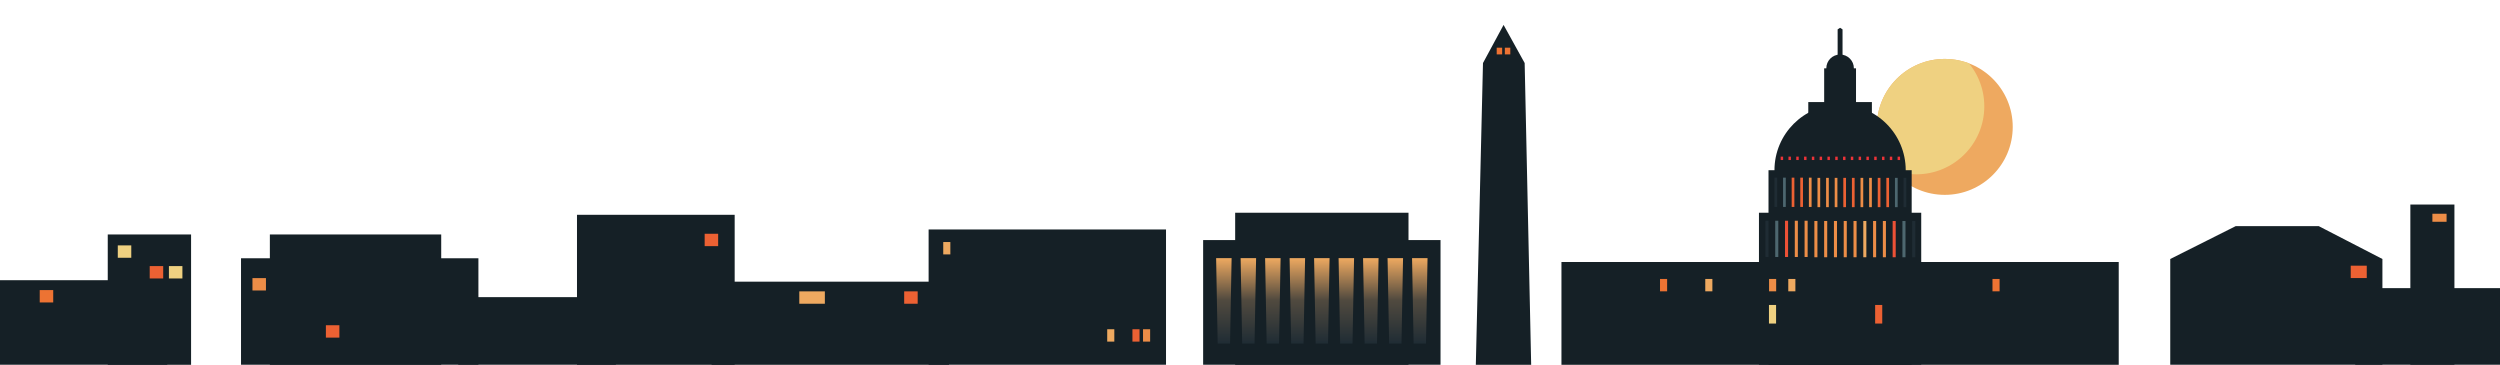
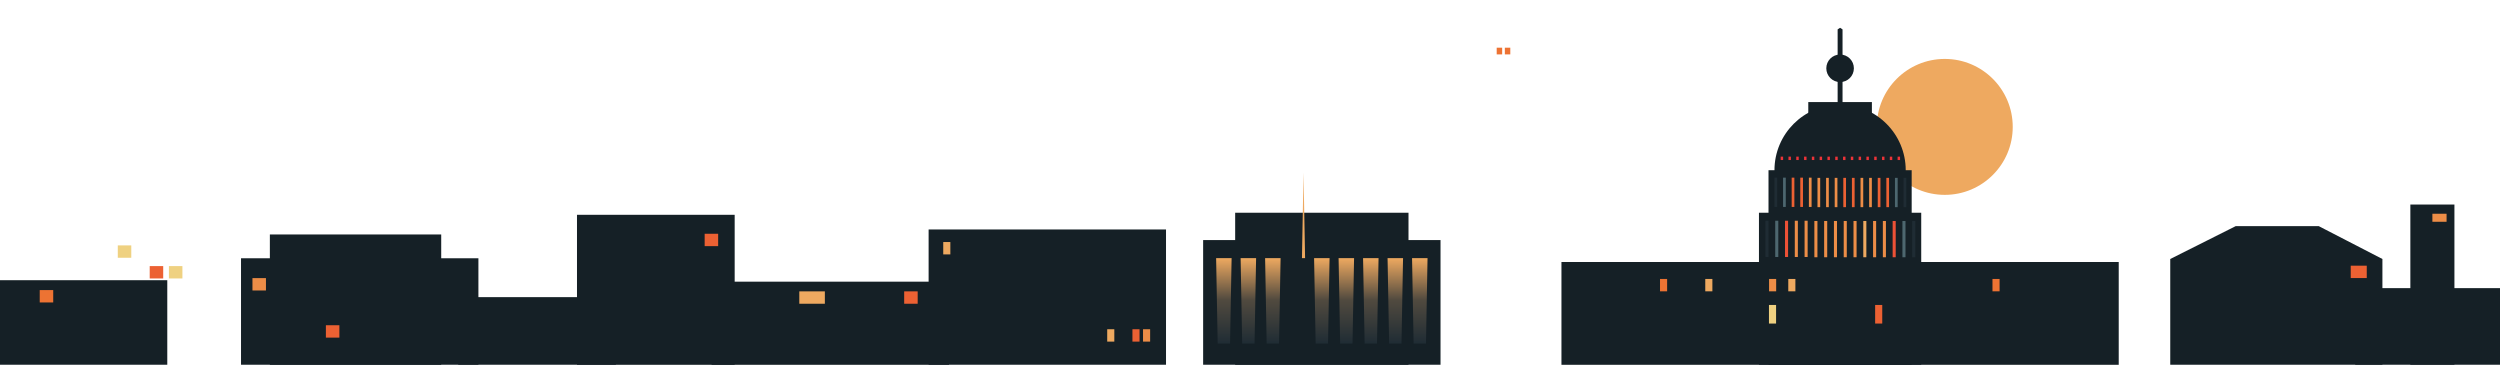
<svg xmlns="http://www.w3.org/2000/svg" xml:space="preserve" style="fill-rule:evenodd;clip-rule:evenodd;stroke-linejoin:round;stroke-miterlimit:2" viewBox="0 0 32000 4669">
  <path d="M0 .658h32000v4667.86H0z" style="fill:none" />
  <clipPath id="a">
    <path d="M0 .658h32000v4667.86H0z" />
  </clipPath>
  <g clip-path="url(#a)">
    <clipPath id="b">
      <circle cx="24893" cy="1624.24" r="869.996" />
    </clipPath>
    <g clip-path="url(#b)">
      <circle cx="24893" cy="1624.24" r="957.95" style="fill:#eea960" />
      <clipPath id="c">
-         <circle cx="24893" cy="1624.24" r="957.95" />
-       </clipPath>
+         </clipPath>
      <g clip-path="url(#c)">
        <circle cx="24529.1" cy="1361.15" r="869.996" style="fill:#efd181" />
      </g>
    </g>
    <path d="M3085.01 3305.76h3038.66v1363.81H3085.01z" style="fill:#152026" />
    <path d="M3454.18 3000.79h2193.35v1668.78H3454.18zM9108.15 3605.61h3038.66v1063.95H9108.15z" style="fill:#152026" />
    <path d="M7385.47 2749.23h2018.39v1920.33H7385.47z" style="fill:#152026" />
    <path d="M5865.57 3803.27h2018.39v866.29H5865.57zM30147 3687.7h3038.66v1069.34H30147z" style="fill:#152026" />
    <path d="m30494.9 3315.16-815.337-420.877h-1061.95l-838.416 420.877v1441.88h2715.7V3315.16ZM30852.5 2618.36h564.151v2138.68H30852.5zM11886.3 2936.99h3038.66v1732.58H11886.3zM15400.1 3072.77h3038.66v1596.8H15400.1z" style="fill:#152026" />
    <path d="M15810.1 2723.42h2218.74v1946.15H15810.1zM19986.6 3353.43h7133.12v1316.14H19986.6z" style="fill:#152026" />
    <path d="M22514.6 2723.42h2077.04v1946.15H22514.6z" style="fill:#152026" />
    <path d="M22636.9 2178.77h1832.6v2490.79h-1832.6z" style="fill:#152026" />
    <path d="M23146 1306.37h814.279v3363.19H23146z" style="fill:#152026" />
-     <path d="M23349.3 874.312h407.629v3795.25H23349.3z" style="fill:#152026" />
    <path d="m23584.5 376.153-31.391-20.523-31.391 20.523v4293.41h62.782V376.153Z" style="fill:#152026" />
    <circle cx="23553.2" cy="2178.77" r="840.048" style="fill:#152026" />
    <circle cx="23553.2" cy="874.312" r="176.509" style="fill:#152026" />
-     <path d="m19515.7 806.829-269.894-487.932-263.6 487.932-91.675 3862.74h708.51l-83.341-3862.74ZM1379.21 3000.79H2445.8v1668.78H1379.21z" style="fill:#152026" />
    <path d="M-676.657 3586.25h2817.85v1083.32h-2817.85z" style="fill:#152026" />
    <path d="M1507.63 3140.99h172.732v158.392H1507.63zM2162.11 3405.96h172.732v158.392H2162.11z" style="fill:#efd181" />
    <path d="M1916.27 3405.96h172.732v158.392H1916.27z" style="fill:#ec6133" />
    <path d="M508.479 3712.97h172.732v158.392H508.479z" style="fill:#ed7333" />
    <path d="M3231.4 3559.8h172.732v158.392H3231.4z" style="fill:#ed8d47" />
    <path d="M4171.37 4163.11h172.732v158.392H4171.37zM9019.62 2992.16h172.732v158.392H9019.62zM11573.5 3729.49h172.732v158.392H11573.5z" style="fill:#ec6133" />
    <path d="M14630.7 4214.26h91.012v158.392h-91.012z" style="fill:#ed8d47" />
    <path d="M19261.9 610.436h69.965v85.871h-69.965z" style="fill:#ed7333" />
    <path d="M14495.2 4214.26h91.012v158.392h-91.012z" style="fill:#ec6133" />
    <path d="M19157.7 610.436h69.965v85.871h-69.965z" style="fill:#ed7333" />
    <path d="M22597.6 2825.46h39.262v464.068h-39.262z" style="fill:#1f2c34" />
    <path d="M22722.9 2825.46h39.262v464.068h-39.262z" style="fill:#4d676f" />
    <path d="M22848.1 2825.46h39.262v464.068h-39.262z" style="fill:#ec5136" />
    <path d="M22973.4 2825.46h39.262v464.068h-39.262zM23098.6 2825.46h39.262v464.068h-39.262zM23223.9 2828.77h39.262v464.068h-39.262zM23349.1 2828.77h39.262v464.068h-39.262zM23474.4 2828.77h39.262v464.068h-39.262zM23599.6 2828.77h39.262v464.068h-39.262zM23724.9 2828.77h39.262v464.068h-39.262z" style="fill:#ed8d47" />
    <path d="M23850.1 2828.77h39.262v464.068h-39.262z" style="fill:#eea960" />
    <path d="M23975.4 2828.77h39.262v464.068h-39.262zM24100.6 2828.77h39.262v464.068h-39.262z" style="fill:#ed8d47" />
    <path d="M24225.9 2828.77h39.262v464.068h-39.262z" style="fill:#ec5136" />
    <path d="M24351.1 2828.77h39.262v464.068h-39.262z" style="fill:#4d676f" />
    <path d="M24476.4 2828.77h39.262v464.068h-39.262zM22713.1 2273.96h34.533v374.966h-34.533z" style="fill:#1f2c34" />
    <path d="M22823.3 2273.96h34.533v374.966h-34.533z" style="fill:#4d676f" />
    <path d="M22933.4 2273.96h34.533v374.966h-34.533zM23043.6 2273.96h34.533v374.966h-34.533z" style="fill:#ec6133" />
    <path d="M23153.8 2273.96h34.533v374.966h-34.533zM23263.9 2276.64h34.533v374.966h-34.533zM23374.1 2276.64h34.533v374.966h-34.533zM23484.3 2276.64h34.533v374.966h-34.533z" style="fill:#ed8d47" />
    <path d="M23594.4 2276.64h34.533v374.966h-34.533zM23704.6 2276.64h34.533v374.966h-34.533z" style="fill:#ec6133" />
    <path d="M23814.8 2276.64h34.533v374.966h-34.533zM23925 2276.64h34.533v374.966H23925z" style="fill:#ed8d47" />
    <path d="M24035.1 2276.64h34.533v374.966h-34.533zM24145.3 2276.64h34.533v374.966h-34.533z" style="fill:#ec6133" />
    <path d="M24255.5 2276.64h34.533v374.966h-34.533z" style="fill:#4d676f" />
    <path d="M24365.6 2276.64h34.533v374.966h-34.533z" style="fill:#1f2c34" />
    <path d="M22792.6 2004.89h31.278v43.402h-31.278zM22892.4 2004.89h31.278v43.402h-31.278zM22992.2 2004.89h31.278v43.402h-31.278zM23092 2004.89h31.278v43.402H23092zM23191.7 2004.89h31.278v43.402h-31.278zM23291.5 2005.2h31.278v43.402h-31.278zM23391.3 2005.2h31.278v43.402h-31.278zM23491.1 2005.2h31.278v43.402h-31.278zM23590.9 2005.2h31.278v43.402h-31.278zM23690.7 2005.2h31.278v43.402h-31.278zM23790.5 2005.2h31.278v43.402h-31.278zM23890.2 2005.2h31.278v43.402h-31.278zM23990 2005.2h31.278v43.402H23990zM24089.8 2005.2h31.278v43.402h-31.278zM24189.6 2005.2h31.278v43.402h-31.278zM24289.4 2005.2h31.278v43.402h-31.278z" style="fill:#ed3338" />
    <path d="M14172.3 4214.26h91.012v158.392h-91.012zM12073.5 3097.97h91.012v158.392h-91.012zM22890 3570.61h91.012v158.392H22890z" style="fill:#eea960" />
    <path d="M22644 3570.61h91.012v158.392H22644z" style="fill:#ed8d47" />
    <path d="M21827.5 3570.61h91.012v158.392h-91.012z" style="fill:#eea960" />
    <path d="M21248.2 3570.61h91.012v158.392h-91.012zM25503.7 3570.61h91.012v158.392h-91.012z" style="fill:#ed7333" />
    <path d="M30089.3 3400.7h205.159v158.392H30089.3z" style="fill:#ec6133" />
    <path d="M31134.5 2735.89h181.656v102.871H31134.5z" style="fill:#ed8d47" />
    <path d="M24001.8 3903.52h91.012v237.991h-91.012z" style="fill:#ec6133" />
    <path d="M22642.7 3903.52h91.012v237.991h-91.012z" style="fill:#efd181" />
    <path d="M15764.6 3304h-198.184l20 1093.88h158.184l20-1093.88Z" style="fill:url(#d)" />
    <path d="M16078.1 3304h-198.184l20 1093.88h158.184l20-1093.88Z" style="fill:url(#e)" />
    <path d="M16391.6 3304h-198.184l20 1093.88h158.184l20-1093.88Z" style="fill:url(#f)" />
-     <path d="M16705.1 3304h-198.185l20 1093.88h158.185l20-1093.88Z" style="fill:url(#g)" />
+     <path d="M16705.1 3304h-198.185h158.185l20-1093.88Z" style="fill:url(#g)" />
    <path d="M17018.6 3304h-198.184l20 1093.88h158.184l20-1093.88Z" style="fill:url(#h)" />
    <path d="M17332.1 3304h-198.184l20 1093.88h158.184l20-1093.88Z" style="fill:url(#i)" />
    <path d="M17645.5 3304h-198.184l20 1093.88h158.184l20-1093.88Z" style="fill:url(#j)" />
    <path d="M17959 3304h-198.184l20 1093.88H17939l20-1093.88Z" style="fill:url(#k)" />
    <path d="M18272.5 3304h-198.184l20 1093.88h158.184l20-1093.88Z" style="fill:url(#l)" />
    <path d="M10231 3729.49h327.207v158.392H10231z" style="fill:#eea960" />
  </g>
  <defs>
    <linearGradient id="d" x1="0" x2="1" y1="0" y2="0" gradientTransform="rotate(-90 10031.69 -5633.81) scale(1093.89)" gradientUnits="userSpaceOnUse">
      <stop offset="0" style="stop-color:#1f2c34;stop-opacity:1" />
      <stop offset=".51" style="stop-color:#514a3f;stop-opacity:1" />
      <stop offset="1" style="stop-color:#eea960;stop-opacity:1" />
    </linearGradient>
    <linearGradient id="e" x1="0" x2="1" y1="0" y2="0" gradientTransform="rotate(-90 10031.69 -5633.81) scale(1093.89)" gradientUnits="userSpaceOnUse">
      <stop offset="0" style="stop-color:#1f2c34;stop-opacity:1" />
      <stop offset=".51" style="stop-color:#514a3f;stop-opacity:1" />
      <stop offset="1" style="stop-color:#eea960;stop-opacity:1" />
    </linearGradient>
    <linearGradient id="f" x1="0" x2="1" y1="0" y2="0" gradientTransform="rotate(-90 10031.69 -5633.81) scale(1093.89)" gradientUnits="userSpaceOnUse">
      <stop offset="0" style="stop-color:#1f2c34;stop-opacity:1" />
      <stop offset=".51" style="stop-color:#514a3f;stop-opacity:1" />
      <stop offset="1" style="stop-color:#eea960;stop-opacity:1" />
    </linearGradient>
    <linearGradient id="g" x1="0" x2="1" y1="0" y2="0" gradientTransform="rotate(-90 10031.69 -5633.81) scale(1093.89)" gradientUnits="userSpaceOnUse">
      <stop offset="0" style="stop-color:#1f2c34;stop-opacity:1" />
      <stop offset=".51" style="stop-color:#514a3f;stop-opacity:1" />
      <stop offset="1" style="stop-color:#eea960;stop-opacity:1" />
    </linearGradient>
    <linearGradient id="h" x1="0" x2="1" y1="0" y2="0" gradientTransform="rotate(-90 10031.69 -5633.81) scale(1093.89)" gradientUnits="userSpaceOnUse">
      <stop offset="0" style="stop-color:#1f2c34;stop-opacity:1" />
      <stop offset=".51" style="stop-color:#514a3f;stop-opacity:1" />
      <stop offset="1" style="stop-color:#eea960;stop-opacity:1" />
    </linearGradient>
    <linearGradient id="i" x1="0" x2="1" y1="0" y2="0" gradientTransform="rotate(-90 10031.69 -5633.81) scale(1093.89)" gradientUnits="userSpaceOnUse">
      <stop offset="0" style="stop-color:#1f2c34;stop-opacity:1" />
      <stop offset=".51" style="stop-color:#514a3f;stop-opacity:1" />
      <stop offset="1" style="stop-color:#eea960;stop-opacity:1" />
    </linearGradient>
    <linearGradient id="j" x1="0" x2="1" y1="0" y2="0" gradientTransform="rotate(-90 10031.69 -5633.81) scale(1093.89)" gradientUnits="userSpaceOnUse">
      <stop offset="0" style="stop-color:#1f2c34;stop-opacity:1" />
      <stop offset=".51" style="stop-color:#514a3f;stop-opacity:1" />
      <stop offset="1" style="stop-color:#eea960;stop-opacity:1" />
    </linearGradient>
    <linearGradient id="k" x1="0" x2="1" y1="0" y2="0" gradientTransform="rotate(-90 10031.69 -5633.81) scale(1093.89)" gradientUnits="userSpaceOnUse">
      <stop offset="0" style="stop-color:#1f2c34;stop-opacity:1" />
      <stop offset=".51" style="stop-color:#514a3f;stop-opacity:1" />
      <stop offset="1" style="stop-color:#eea960;stop-opacity:1" />
    </linearGradient>
    <linearGradient id="l" x1="0" x2="1" y1="0" y2="0" gradientTransform="rotate(-90 10031.69 -5633.81) scale(1093.89)" gradientUnits="userSpaceOnUse">
      <stop offset="0" style="stop-color:#1f2c34;stop-opacity:1" />
      <stop offset=".51" style="stop-color:#514a3f;stop-opacity:1" />
      <stop offset="1" style="stop-color:#eea960;stop-opacity:1" />
    </linearGradient>
  </defs>
</svg>